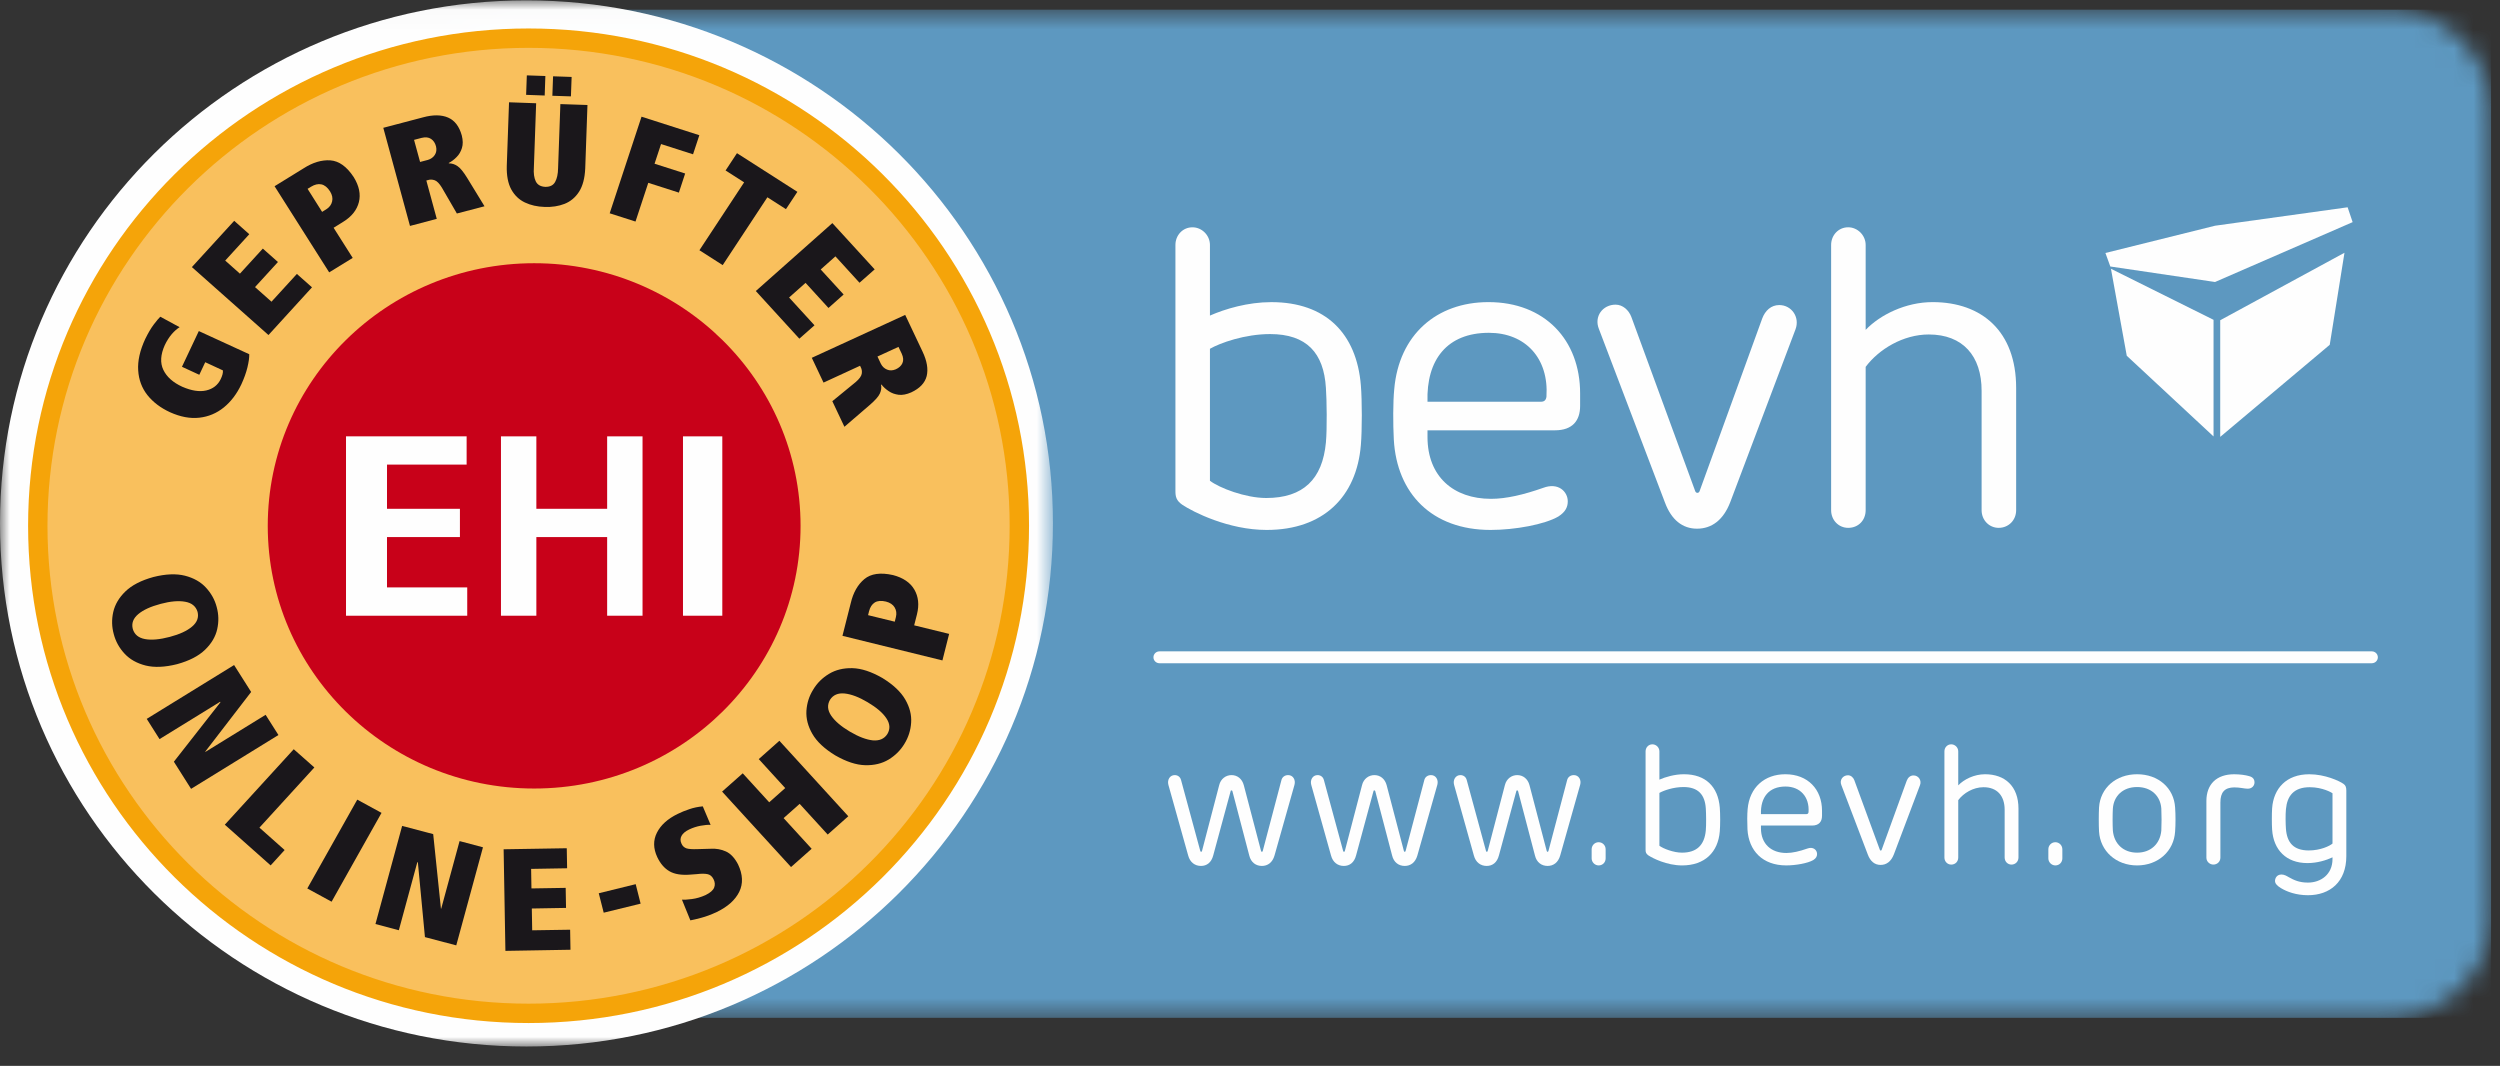
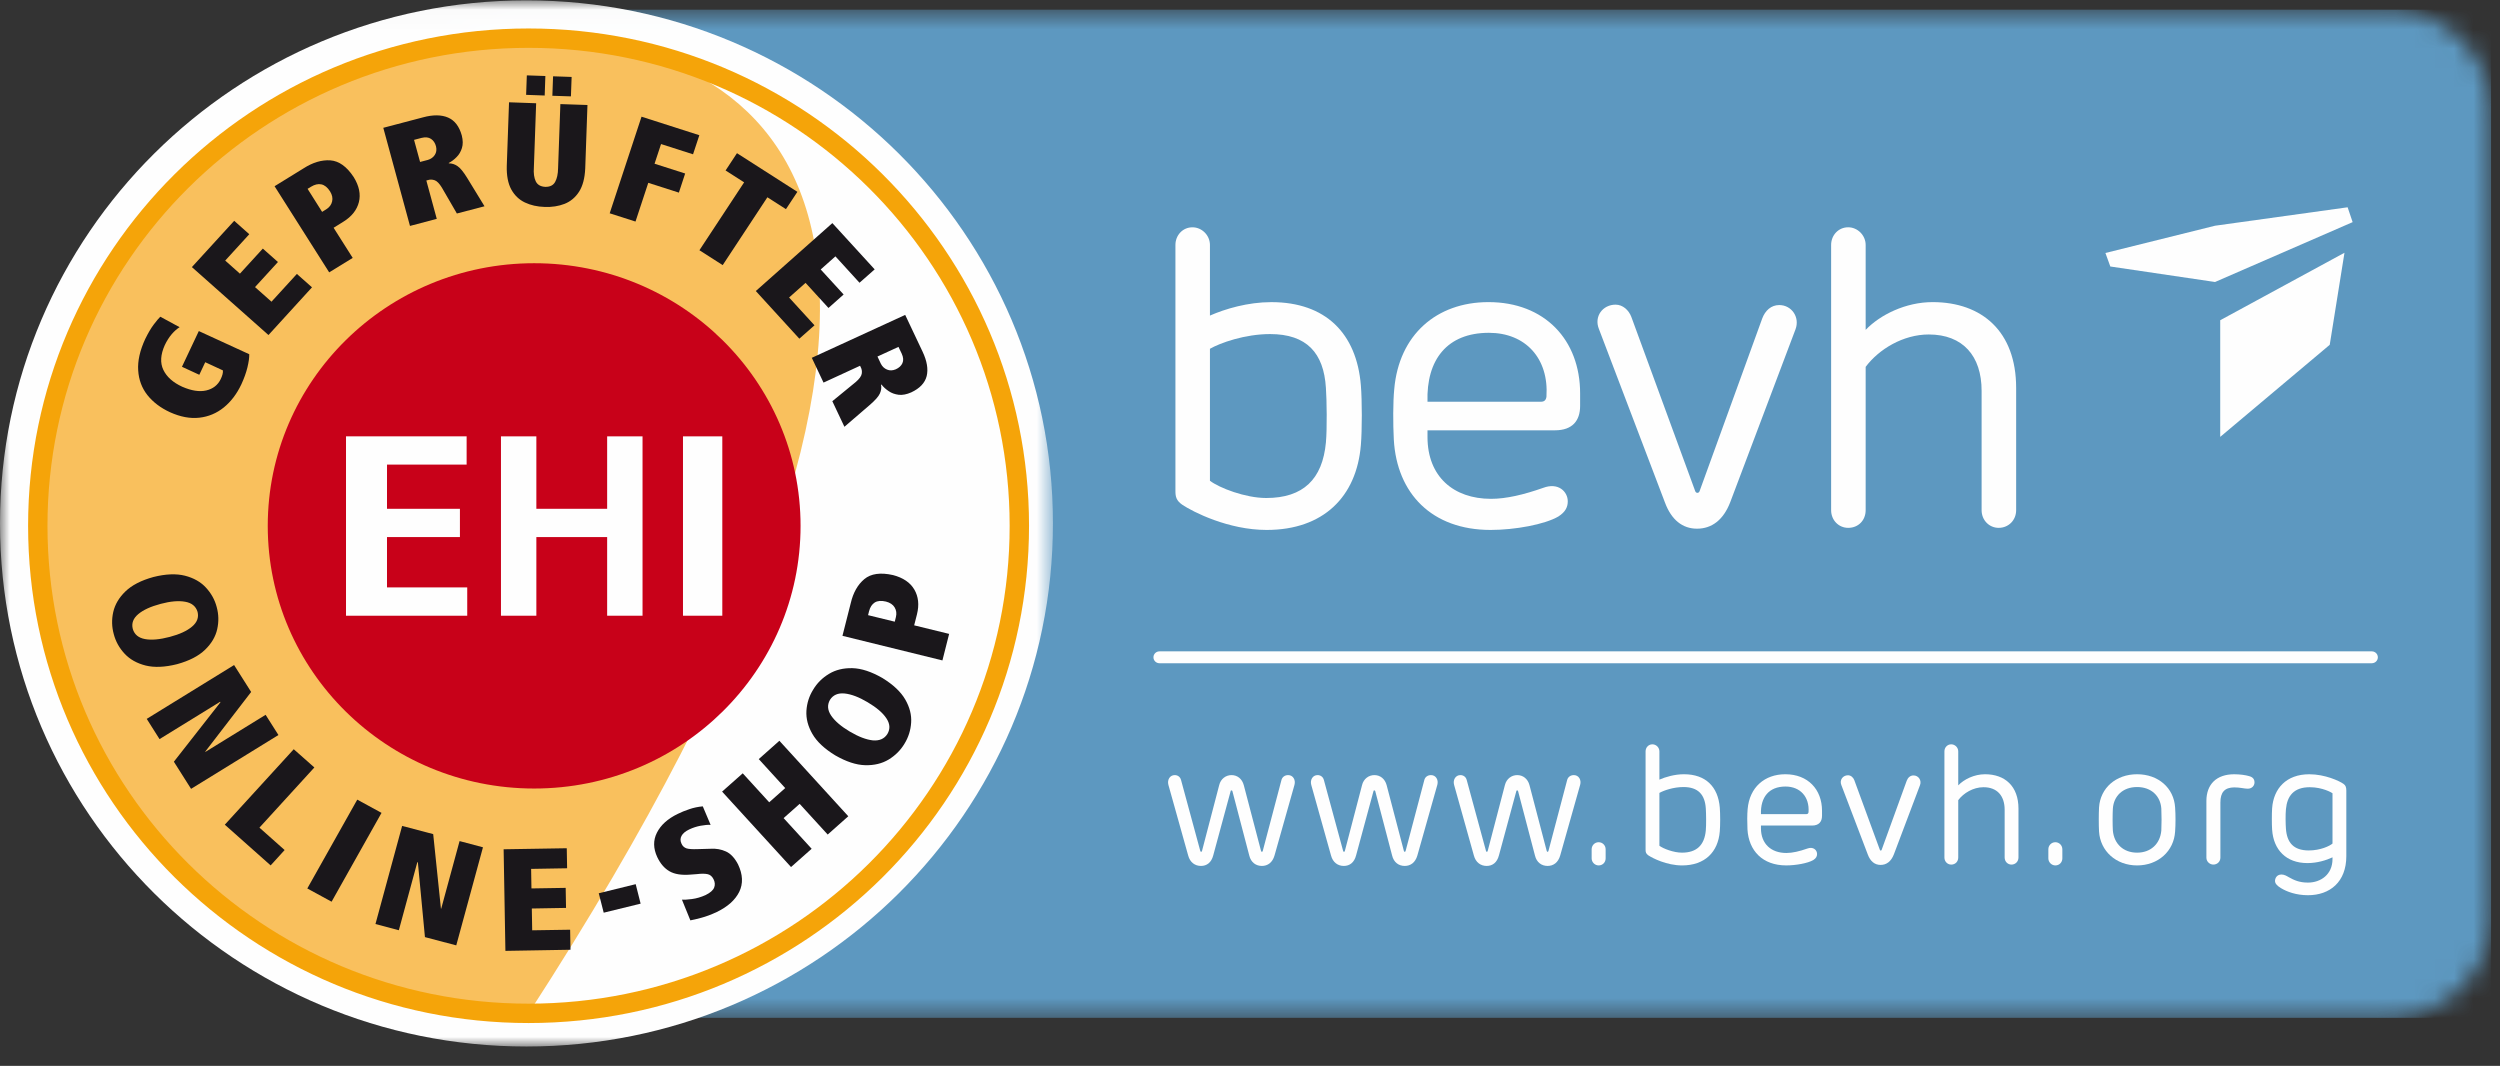
<svg xmlns="http://www.w3.org/2000/svg" xmlns:xlink="http://www.w3.org/1999/xlink" width="129px" height="55px" viewBox="0 0 129 55" version="1.1">
  <rect x="0" y="0" width="129" height="55" fill="#333333" stroke="none" />
  <title>bevh_Logo</title>
  <defs>
    <path d="M6.091,0.499 C3.196,0.499 0.112,2.826 0.112,5.699 L0.112,5.699 L0.112,47.319 C0.112,50.192 2.458,52.52 5.353,52.52 L5.353,52.52 L102.163,52.52 C105.057,52.52 107.402,50.192 107.402,47.319 L107.402,47.319 L107.402,5.699 C107.402,2.826 105.057,0.499 102.163,0.499 L102.163,0.499 L6.091,0.499 Z M5.353,0.499 L6.091,0.499 L5.353,0.499 Z" id="path-1" />
    <polygon id="path-3" points="0 0.019 54.332 0.019 54.332 54 0 54" />
    <path d="M0.051,13.821 C0.051,21.406 6.243,27.557 13.877,27.557 L13.877,27.557 C21.515,27.557 27.703,21.406 27.703,13.821 L27.703,13.821 C27.703,6.235 21.515,0.083 13.877,0.083 L13.877,0.083 C6.243,0.083 0.051,6.235 0.051,13.821" id="path-5" />
    <polygon id="path-7" points="0 54 128.539 54 128.539 0.019 0 0.019" />
  </defs>
  <g id="bevh_Logo" stroke="none" stroke-width="1" fill="none" fill-rule="evenodd">
    <g id="Group-113">
      <g id="Group-3" transform="translate(21.136, 0)">
        <mask id="mask-2" fill="white">
          <use xlink:href="#path-1" />
        </mask>
        <g id="Clip-2" />
        <polygon id="Fill-1" fill="#5D98C0" mask="url(#mask-2)" points="0.112 52.52 107.402 52.52 107.402 0.499 0.112 0.499" />
      </g>
      <g id="Group-11">
        <g id="Group-6">
          <mask id="mask-4" fill="white">
            <use xlink:href="#path-3" />
          </mask>
          <g id="Clip-5" />
          <path d="M0,27.009 C0,12.102 12.163,0.019 27.166,0.019 C42.17,0.019 54.332,12.102 54.332,27.009 C54.332,41.917 42.17,54 27.166,54 C12.163,54 0,41.917 0,27.009" id="Fill-4" fill="#FEFEFE" mask="url(#mask-4)" />
        </g>
        <g id="Group-10" transform="translate(1.853, 1.841)">
-           <path d="M0.097,25.29 C0.097,39.185 11.437,50.448 25.42,50.448 C39.408,50.448 50.745,39.185 50.745,25.29 C50.745,11.395 39.408,0.128 25.42,0.128 C11.437,0.128 0.097,11.395 0.097,25.29" id="Fill-7" fill="#F9C05D" />
+           <path d="M0.097,25.29 C0.097,39.185 11.437,50.448 25.42,50.448 C50.745,11.395 39.408,0.128 25.42,0.128 C11.437,0.128 0.097,11.395 0.097,25.29" id="Fill-7" fill="#F9C05D" />
          <path d="M0.097,25.29 C0.097,39.185 11.437,50.448 25.42,50.448 C39.408,50.448 50.745,39.185 50.745,25.29 C50.745,11.395 39.408,0.128 25.42,0.128 C11.437,0.128 0.097,11.395 0.097,25.29" id="Stroke-9" stroke="#F5A409" />
        </g>
      </g>
      <g id="Group-14" transform="translate(14.091, 13)">
        <mask id="mask-6" fill="white">
          <use xlink:href="#path-5" />
        </mask>
        <g id="Clip-13" />
        <path d="M0.051,13.821 C0.051,21.406 6.243,27.557 13.877,27.557 L13.877,27.557 C21.515,27.557 27.703,21.406 27.703,13.821 L27.703,13.821 C27.703,6.235 21.515,0.083 13.877,0.083 L13.877,0.083 C6.243,0.083 0.051,6.235 0.051,13.821" id="Fill-12" mask="url(#mask-6)" />
      </g>
      <g id="Group-112">
        <path d="M7.915,29.774 C7.284,29.948 6.803,30.196 6.47,30.519 C6.14,30.839 5.931,31.193 5.843,31.582 C5.757,31.969 5.767,32.351 5.871,32.724 C5.969,33.1 6.156,33.436 6.426,33.727 C6.699,34.022 7.059,34.225 7.51,34.34 C7.959,34.452 8.502,34.431 9.137,34.271 C9.768,34.098 10.25,33.849 10.58,33.528 C10.913,33.207 11.121,32.853 11.208,32.465 C11.295,32.077 11.285,31.696 11.181,31.321 C11.083,30.945 10.896,30.611 10.624,30.318 C10.353,30.025 9.992,29.822 9.542,29.706 C9.093,29.593 8.55,29.614 7.915,29.774 M8.292,31.159 C8.798,31.024 9.222,30.988 9.558,31.051 C9.896,31.111 10.108,31.286 10.195,31.574 C10.265,31.863 10.169,32.116 9.908,32.334 C9.646,32.556 9.263,32.732 8.755,32.865 C8.242,33 7.816,33.038 7.481,32.976 C7.147,32.914 6.937,32.741 6.853,32.457 L6.851,32.45 C6.779,32.163 6.873,31.908 7.132,31.691 C7.39,31.472 7.776,31.296 8.292,31.159" id="Fill-15" fill="#1A171B" />
        <polygon id="Fill-17" fill="#1A171B" points="8.972 39.304 9.859 40.705 14.367 37.927 13.706 36.884 10.599 38.798 10.591 38.783 12.959 35.705 12.079 34.316 7.571 37.094 8.232 38.138 11.358 36.212 11.375 36.237" />
        <polygon id="Fill-19" fill="#1A171B" points="11.6 42.554 13.965 44.655 14.687 43.862 13.387 42.706 16.221 39.601 15.157 38.66" />
        <polygon id="Fill-21" fill="#1A171B" points="15.857 45.845 17.11 46.528 19.687 41.944 18.435 41.261" />
        <polygon id="Fill-23" fill="#1A171B" points="21.927 48.355 23.543 48.781 24.921 43.721 23.714 43.4 22.766 46.888 22.752 46.885 22.353 43.04 20.75 42.617 19.374 47.679 20.58 48 21.534 44.488 21.562 44.496" />
        <polygon id="Fill-25" fill="#1A171B" points="26.079 49.065 29.437 49.007 29.419 47.973 27.461 48.004 27.442 46.879 29.207 46.848 29.189 45.814 27.423 45.843 27.406 44.835 29.263 44.803 29.245 43.769 25.987 43.823" />
        <polygon id="Fill-27" fill="#1A171B" points="30.896 46.092 31.151 47.095 33.056 46.628 32.802 45.623" />
        <path d="M35.623,47.491 C35.761,47.466 35.951,47.421 36.19,47.357 C36.428,47.294 36.694,47.196 36.984,47.06 C37.552,46.786 37.937,46.439 38.145,46.019 C38.352,45.596 38.332,45.123 38.083,44.602 C37.906,44.263 37.694,44.039 37.451,43.933 C37.208,43.824 36.953,43.78 36.684,43.796 L35.983,43.815 C35.728,43.824 35.545,43.813 35.426,43.777 C35.308,43.736 35.221,43.659 35.168,43.54 C35.097,43.392 35.097,43.256 35.168,43.129 C35.237,43.001 35.371,42.891 35.564,42.799 C35.753,42.709 35.949,42.646 36.147,42.609 C36.346,42.573 36.519,42.555 36.667,42.562 L36.264,41.608 C36.027,41.629 35.799,41.675 35.577,41.751 C35.351,41.826 35.149,41.909 34.965,42 C34.451,42.25 34.095,42.573 33.897,42.967 C33.699,43.358 33.705,43.78 33.917,44.232 C34.076,44.566 34.286,44.809 34.548,44.959 C34.809,45.11 35.171,45.168 35.633,45.129 L35.965,45.104 C36.185,45.077 36.361,45.077 36.498,45.104 C36.634,45.127 36.74,45.214 36.816,45.362 C36.893,45.513 36.905,45.658 36.851,45.797 C36.795,45.94 36.648,46.067 36.407,46.186 C36.17,46.292 35.933,46.362 35.701,46.391 C35.468,46.422 35.298,46.431 35.188,46.422 L35.623,47.491 Z" id="Fill-29" fill="#1A171B" />
        <polygon id="Fill-31" fill="#1A171B" points="42.709 43.063 43.772 42.119 40.216 38.224 39.152 39.169 40.517 40.665 39.691 41.398 38.325 39.903 37.26 40.847 40.817 44.739 41.881 43.797 40.434 42.214 41.262 41.479" />
        <path d="M43.098,38.977 C43.664,39.302 44.178,39.472 44.643,39.484 C45.109,39.496 45.512,39.399 45.857,39.191 C46.197,38.983 46.47,38.712 46.67,38.378 C46.874,38.046 46.991,37.682 47.015,37.285 C47.042,36.892 46.94,36.491 46.711,36.094 C46.481,35.695 46.088,35.327 45.532,34.985 C44.964,34.659 44.448,34.489 43.984,34.477 C43.521,34.466 43.116,34.565 42.774,34.773 C42.431,34.979 42.158,35.251 41.959,35.587 C41.752,35.917 41.638,36.279 41.611,36.677 C41.588,37.074 41.689,37.472 41.918,37.869 C42.147,38.267 42.541,38.637 43.098,38.977 M43.848,37.748 C43.397,37.481 43.076,37.205 42.886,36.923 C42.697,36.642 42.678,36.371 42.828,36.11 C42.988,35.859 43.24,35.751 43.581,35.784 C43.924,35.819 44.318,35.967 44.769,36.235 C45.226,36.506 45.549,36.779 45.735,37.061 C45.923,37.339 45.943,37.609 45.794,37.865 L45.79,37.873 C45.63,38.124 45.379,38.232 45.038,38.203 C44.702,38.168 44.303,38.018 43.848,37.748" id="Fill-33" fill="#1A171B" />
        <path d="M47.171,32.267 L47.316,31.697 C47.438,31.209 47.391,30.783 47.179,30.42 C46.968,30.059 46.6,29.81 46.08,29.674 C45.434,29.529 44.942,29.598 44.6,29.882 C44.26,30.166 44.025,30.579 43.899,31.121 L43.471,32.809 L48.629,34.078 L48.975,32.709 L47.171,32.267 Z M46.17,32.079 L44.792,31.742 L44.843,31.539 C44.896,31.329 44.995,31.18 45.139,31.087 C45.285,30.999 45.476,30.984 45.715,31.041 C45.923,31.094 46.076,31.196 46.162,31.34 C46.251,31.487 46.276,31.653 46.228,31.843 L46.17,32.079 Z" id="Fill-35" fill="#1A171B" />
        <path d="M10.284,19.339 L10.59,18.69 L11.502,19.113 C11.508,19.177 11.5,19.248 11.48,19.325 C11.458,19.402 11.428,19.483 11.388,19.564 C11.24,19.871 10.991,20.064 10.643,20.147 C10.294,20.228 9.881,20.164 9.404,19.956 C8.928,19.738 8.603,19.448 8.429,19.086 C8.256,18.725 8.282,18.297 8.506,17.801 C8.611,17.583 8.729,17.398 8.861,17.243 C8.994,17.089 9.129,16.969 9.268,16.883 L8.272,16.343 C8.188,16.426 8.074,16.556 7.934,16.745 C7.793,16.931 7.647,17.178 7.496,17.487 C7.22,18.081 7.098,18.624 7.131,19.113 C7.16,19.597 7.321,20.025 7.607,20.388 C7.896,20.75 8.284,21.046 8.773,21.271 C9.312,21.514 9.817,21.607 10.287,21.553 C10.759,21.501 11.18,21.322 11.548,21.025 C11.917,20.725 12.217,20.33 12.452,19.836 C12.593,19.53 12.7,19.236 12.767,18.959 C12.834,18.679 12.867,18.455 12.861,18.278 L10.259,17.083 L9.389,18.926 L10.284,19.339 Z" id="Fill-37" fill="#1A171B" />
        <polygon id="Fill-39" fill="#1A171B" points="13.853 17.288 16.099 14.826 15.319 14.135 14.009 15.568 13.159 14.814 14.342 13.52 13.562 12.827 12.38 14.121 11.621 13.446 12.863 12.086 12.084 11.394 9.901 13.782" />
        <path d="M17.214,11.753 L17.718,11.44 C18.15,11.172 18.416,10.834 18.519,10.429 C18.62,10.026 18.533,9.594 18.251,9.138 C17.891,8.592 17.489,8.305 17.043,8.274 C16.599,8.245 16.14,8.382 15.667,8.685 L14.168,9.609 L16.986,14.054 L18.2,13.308 L17.214,11.753 Z M16.621,10.933 L15.871,9.744 L16.051,9.634 C16.238,9.52 16.414,9.478 16.58,9.513 C16.747,9.547 16.898,9.667 17.03,9.874 C17.142,10.055 17.178,10.228 17.137,10.395 C17.1,10.56 17,10.697 16.835,10.8 L16.621,10.933 Z" id="Fill-41" fill="#1A171B" />
        <path d="M21.676,8.357 L21.365,7.217 L21.75,7.116 C21.952,7.065 22.114,7.082 22.241,7.167 C22.366,7.25 22.453,7.377 22.499,7.555 C22.539,7.722 22.518,7.869 22.435,7.996 C22.351,8.122 22.232,8.206 22.08,8.251 L21.676,8.357 Z M23.575,11.017 L25.001,10.644 L24.108,9.183 C23.915,8.868 23.747,8.664 23.607,8.571 C23.465,8.474 23.317,8.428 23.162,8.43 L23.156,8.409 C23.301,8.334 23.435,8.234 23.561,8.104 C23.688,7.979 23.779,7.823 23.836,7.637 C23.894,7.452 23.89,7.238 23.828,6.989 C23.698,6.522 23.464,6.216 23.122,6.067 C22.781,5.92 22.353,5.913 21.832,6.054 L19.778,6.595 L21.155,11.658 L22.537,11.293 L21.999,9.314 L22.073,9.295 C22.183,9.256 22.299,9.258 22.422,9.298 C22.544,9.337 22.67,9.467 22.802,9.683 L23.575,11.017 Z" id="Fill-43" fill="#1A171B" />
        <path d="M27.148,4.894 L28.106,4.929 L28.141,3.922 L27.184,3.889 L27.148,4.894 Z M28.502,4.942 L29.46,4.973 L29.496,3.97 L28.538,3.937 L28.502,4.942 Z M27.665,5.328 L26.266,5.278 L26.15,8.552 C26.135,9.059 26.214,9.467 26.382,9.775 C26.552,10.082 26.785,10.305 27.085,10.448 C27.384,10.59 27.722,10.666 28.102,10.678 C28.479,10.693 28.821,10.639 29.129,10.52 C29.438,10.398 29.689,10.189 29.879,9.894 C30.069,9.598 30.175,9.198 30.198,8.689 L30.313,5.418 L28.915,5.371 L28.797,8.687 C28.791,8.982 28.741,9.216 28.645,9.387 C28.55,9.561 28.38,9.646 28.137,9.642 C27.894,9.629 27.729,9.534 27.643,9.352 C27.558,9.173 27.526,8.936 27.548,8.644 L27.665,5.328 Z" id="Fill-45" fill="#1A171B" />
        <polygon id="Fill-47" fill="#1A171B" points="31.46 11.006 32.792 11.432 33.451 9.434 35.03 9.939 35.354 8.953 33.775 8.448 34.11 7.433 35.761 7.962 36.086 6.977 33.103 6.021" />
        <polygon id="Fill-49" fill="#1A171B" points="36.09 12.912 37.291 13.68 39.597 10.18 40.555 10.792 41.145 9.899 38.028 7.904 37.44 8.797 38.397 9.409" />
        <polygon id="Fill-51" fill="#1A171B" points="39 15.017 41.246 17.476 42.028 16.786 40.717 15.351 41.567 14.596 42.749 15.891 43.531 15.196 42.348 13.904 43.108 13.228 44.35 14.59 45.133 13.9 42.95 11.512" />
        <path d="M45.277,18.397 L46.361,17.899 L46.53,18.252 C46.615,18.439 46.627,18.601 46.565,18.739 C46.506,18.873 46.389,18.982 46.22,19.057 C46.06,19.124 45.912,19.13 45.77,19.07 C45.627,19.011 45.524,18.91 45.453,18.771 L45.277,18.397 Z M42.948,20.702 L43.572,22.022 L44.874,20.901 C45.156,20.658 45.332,20.461 45.399,20.309 C45.469,20.155 45.493,20.002 45.461,19.851 L45.485,19.844 C45.583,19.971 45.708,20.083 45.857,20.183 C46.005,20.286 46.177,20.345 46.371,20.371 C46.565,20.394 46.782,20.351 47.019,20.247 C47.461,20.041 47.728,19.759 47.817,19.404 C47.903,19.048 47.833,18.628 47.606,18.148 L46.708,16.249 L41.889,18.463 L42.494,19.742 L44.379,18.873 L44.412,18.943 C44.467,19.043 44.487,19.157 44.467,19.281 C44.448,19.408 44.342,19.554 44.146,19.721 L42.948,20.702 Z" id="Fill-53" fill="#1A171B" />
        <path d="M24.283,31.348 C24.307,31.348 24.402,31.337 24.402,31.233 C24.402,30.986 24.405,29.747 24.4,29.702 C24.368,29.608 24.259,29.612 24.259,29.612 L19.462,29.612 C19.431,29.612 19.372,29.566 19.372,29.494 C19.376,29.311 19.372,28.016 19.372,27.987 L19.372,26.018 L19.372,24.631 C19.372,24.631 19.38,24.513 19.479,24.513 C19.494,24.513 24.251,24.515 24.255,24.515 C24.354,24.511 24.389,24.457 24.4,24.403 L24.4,22.921 C24.392,22.85 24.303,22.798 24.257,22.796 C24.19,22.796 17.867,22.794 17.867,22.794 C17.867,22.794 17.753,22.804 17.736,22.909 C17.736,23 17.729,31.169 17.733,31.223 C17.745,31.335 17.875,31.348 17.875,31.348 L24.282,31.348" id="Fill-55" fill="#FEFEFE" />
        <path d="M35.477,22.792 L37.009,22.792 C37.009,22.792 37.114,22.782 37.14,22.89 C37.156,22.963 37.142,31.236 37.142,31.236 C37.142,31.236 37.132,31.337 37.016,31.35 C36.978,31.352 35.555,31.35 35.483,31.35 C35.366,31.348 35.366,31.233 35.366,31.233 L35.366,22.89 C35.366,22.89 35.366,22.809 35.477,22.792" id="Fill-57" fill="#FEFEFE" />
        <path d="M26.332,22.794 L27.865,22.794 C27.865,22.794 27.963,22.79 27.988,22.898 C28.005,22.973 27.986,31.226 27.986,31.226 C27.986,31.226 27.979,31.34 27.879,31.35 C27.842,31.352 26.404,31.35 26.332,31.35 C26.216,31.347 26.214,31.242 26.214,31.242 L26.214,22.898 C26.214,22.898 26.222,22.811 26.332,22.794" id="Fill-59" fill="#FEFEFE" />
        <path d="M24.179,27.852 C21.902,27.858 21.381,27.855 20.281,27.856 C20.193,27.856 20.164,27.773 20.164,27.748 C20.162,27.572 20.162,26.929 20.167,26.214 C20.175,26.108 20.269,26.106 20.269,26.106 L24.179,26.106 C24.179,26.106 24.274,26.124 24.283,26.201 C24.284,26.752 24.283,27.611 24.281,27.735 C24.281,27.781 24.265,27.852 24.179,27.852" id="Fill-61" fill="#FEFEFE" />
        <path d="M31.849,22.909 C31.853,22.811 31.955,22.796 31.955,22.796 L33.502,22.794 C33.502,22.794 33.614,22.804 33.622,22.909 C33.628,22.985 33.618,31.184 33.614,31.225 C33.608,31.315 33.508,31.348 33.508,31.348 C33.508,31.348 31.997,31.348 31.953,31.346 C31.859,31.342 31.842,31.221 31.842,31.221 L31.842,27.857 C31.842,27.857 30.136,27.857 28.887,27.86 C28.779,27.86 28.771,27.777 28.771,27.75 C28.769,27.579 28.769,26.93 28.771,26.218 C28.775,26.13 28.879,26.11 28.879,26.11 L31.842,26.112 C31.842,26.112 31.844,22.987 31.849,22.909" id="Fill-63" fill="#FEFEFE" />
-         <polygon id="Fill-65" fill="#FEFEFE" points="114.219 22.521 109.741 18.357 108.925 13.869 114.219 16.503" />
        <polygon id="Fill-67" fill="#FEFEFE" points="114.563 22.543 120.214 17.792 120.975 13.042 114.563 16.524" />
        <polygon id="Fill-69" fill="#FEFEFE" points="114.298 11.647 121.137 10.696 121.396 11.462 114.296 14.551 108.892 13.751 108.64 13.054" />
        <path d="M91.81,15.741 C91.392,15.741 91.084,16.023 90.93,16.435 L87.696,25.35 C87.652,25.458 87.52,25.458 87.476,25.35 L84.176,16.349 C84.044,16.001 83.736,15.72 83.363,15.72 C82.703,15.72 82.24,16.327 82.505,16.978 L85.914,25.936 C86.245,26.825 86.817,27.28 87.565,27.28 C88.334,27.28 88.928,26.825 89.28,25.913 L92.646,16.999 C92.887,16.37 92.447,15.741 91.81,15.741" id="Fill-71" fill="#FEFEFE" />
        <path d="M96.268,12.64 C96.268,12.141 95.85,11.728 95.366,11.728 C94.86,11.728 94.486,12.141 94.486,12.64 L94.486,26.326 C94.486,26.846 94.881,27.237 95.366,27.237 C95.893,27.237 96.268,26.846 96.268,26.326 L96.268,18.93 C96.95,18.019 98.203,17.259 99.523,17.259 C101.284,17.259 102.251,18.366 102.251,20.166 L102.251,26.326 C102.251,26.846 102.647,27.237 103.131,27.237 C103.638,27.237 104.033,26.846 104.033,26.326 L104.033,20.014 C104.033,17.108 102.273,15.589 99.722,15.589 C98.336,15.589 97.016,16.24 96.268,17.021 L96.268,12.64 Z" id="Fill-73" fill="#FEFEFE" />
        <path d="M81.534,20.296 C81.534,17.541 79.708,15.589 76.805,15.589 C74.121,15.589 72.186,17.281 71.943,20.079 C71.877,20.751 71.877,21.858 71.921,22.682 C72.075,25.458 73.879,27.345 76.915,27.345 C78.169,27.345 79.708,27.063 80.412,26.651 C80.787,26.412 80.897,26.152 80.897,25.87 C80.897,25.371 80.412,24.873 79.62,25.176 C78.631,25.523 77.729,25.74 76.937,25.74 C75.001,25.74 73.659,24.59 73.659,22.552 L73.659,22.204 L80.237,22.204 C81.138,22.204 81.534,21.706 81.534,20.947 L81.534,20.296 Z M73.659,20.73 C73.593,18.561 74.671,17.173 76.827,17.173 C78.719,17.173 79.928,18.496 79.797,20.469 C79.775,20.643 79.686,20.73 79.51,20.73 L73.659,20.73 Z" id="Fill-75" fill="#FEFEFE" />
        <path d="M70.221,19.884 C70.001,17.194 68.395,15.59 65.601,15.59 C64.391,15.59 63.225,15.936 62.433,16.284 L62.433,12.64 C62.433,12.14 62.016,11.729 61.531,11.729 C61.026,11.729 60.652,12.14 60.652,12.64 L60.652,25.328 C60.652,25.632 60.695,25.827 61.004,26.044 C61.554,26.412 63.379,27.345 65.359,27.345 C68.285,27.345 70.001,25.632 70.221,22.964 C70.286,22.183 70.286,20.686 70.221,19.884 M68.417,22.834 C68.241,24.721 67.252,25.697 65.337,25.697 C64.259,25.697 62.917,25.176 62.433,24.808 L62.433,17.997 C62.962,17.693 64.237,17.238 65.535,17.238 C67.427,17.238 68.307,18.214 68.417,20.014 C68.461,20.643 68.483,22.096 68.417,22.834" id="Fill-77" fill="#FEFEFE" />
        <path d="M63.591,40.819 C63.581,40.794 63.564,40.784 63.547,40.784 C63.529,40.784 63.502,40.794 63.502,40.819 L62.604,44.135 C62.508,44.509 62.27,44.682 61.97,44.682 C61.671,44.682 61.407,44.509 61.31,44.144 L60.289,40.498 C60.219,40.238 60.368,39.995 60.615,39.995 C60.765,39.995 60.897,40.082 60.941,40.246 L61.935,43.91 C61.953,43.97 62.006,43.97 62.023,43.91 L62.912,40.507 C62.992,40.186 63.256,39.995 63.547,39.995 C63.846,39.995 64.092,40.186 64.18,40.516 L65.07,43.91 C65.087,43.97 65.14,43.97 65.158,43.91 L66.117,40.273 C66.153,40.099 66.293,39.995 66.469,39.995 C66.724,39.995 66.865,40.246 66.795,40.498 L65.765,44.144 C65.659,44.509 65.413,44.682 65.113,44.682 C64.814,44.682 64.55,44.509 64.462,44.144 L63.591,40.819 Z" id="Fill-79" fill="#FEFEFE" />
        <path d="M70.962,40.819 C70.952,40.794 70.935,40.784 70.918,40.784 C70.9,40.784 70.873,40.794 70.873,40.819 L69.975,44.135 C69.879,44.509 69.641,44.682 69.341,44.682 C69.042,44.682 68.778,44.509 68.681,44.144 L67.66,40.498 C67.59,40.238 67.739,39.995 67.986,39.995 C68.136,39.995 68.268,40.082 68.312,40.246 L69.306,43.91 C69.324,43.97 69.377,43.97 69.394,43.91 L70.283,40.507 C70.363,40.186 70.627,39.995 70.918,39.995 C71.217,39.995 71.463,40.186 71.551,40.516 L72.441,43.91 C72.458,43.97 72.511,43.97 72.529,43.91 L73.489,40.273 C73.523,40.099 73.664,39.995 73.84,39.995 C74.095,39.995 74.237,40.246 74.166,40.498 L73.136,44.144 C73.03,44.509 72.784,44.682 72.484,44.682 C72.185,44.682 71.921,44.509 71.833,44.144 L70.962,40.819 Z" id="Fill-81" fill="#FEFEFE" />
        <path d="M78.332,40.819 C78.323,40.794 78.306,40.784 78.288,40.784 C78.27,40.784 78.244,40.794 78.244,40.819 L77.346,44.135 C77.249,44.509 77.012,44.682 76.712,44.682 C76.413,44.682 76.148,44.509 76.052,44.144 L75.031,40.498 C74.96,40.238 75.11,39.995 75.357,39.995 C75.506,39.995 75.638,40.082 75.682,40.246 L76.678,43.91 C76.694,43.97 76.747,43.97 76.765,43.91 L77.654,40.507 C77.734,40.186 77.998,39.995 78.288,39.995 C78.588,39.995 78.834,40.186 78.922,40.516 L79.811,43.91 C79.829,43.97 79.881,43.97 79.9,43.91 L80.859,40.273 C80.894,40.099 81.035,39.995 81.211,39.995 C81.466,39.995 81.607,40.246 81.536,40.498 L80.506,44.144 C80.401,44.509 80.155,44.682 79.855,44.682 C79.556,44.682 79.291,44.509 79.204,44.144 L78.332,40.819 Z" id="Fill-83" fill="#FEFEFE" />
        <path d="M82.851,43.823 L82.851,44.292 C82.851,44.491 82.701,44.656 82.49,44.656 C82.296,44.656 82.129,44.491 82.129,44.292 L82.129,43.823 C82.129,43.623 82.288,43.458 82.49,43.458 C82.693,43.458 82.851,43.623 82.851,43.823" id="Fill-85" fill="#FEFEFE" />
        <path d="M88.02,41.722 C87.976,41.001 87.623,40.611 86.866,40.611 C86.347,40.611 85.836,40.793 85.625,40.915 L85.625,43.641 C85.819,43.788 86.356,43.997 86.788,43.997 C87.553,43.997 87.95,43.606 88.02,42.851 C88.046,42.555 88.037,41.974 88.02,41.722 M88.741,42.903 C88.653,43.97 87.967,44.656 86.796,44.656 C86.004,44.656 85.273,44.283 85.052,44.135 C84.93,44.048 84.912,43.97 84.912,43.849 L84.912,38.771 C84.912,38.571 85.062,38.407 85.264,38.407 C85.458,38.407 85.625,38.571 85.625,38.771 L85.625,40.229 C85.942,40.091 86.409,39.951 86.893,39.951 C88.011,39.951 88.653,40.594 88.741,41.67 C88.768,41.991 88.768,42.59 88.741,42.903" id="Fill-87" fill="#FEFEFE" />
        <path d="M93.206,42.009 C93.276,42.009 93.312,41.974 93.321,41.905 C93.374,41.115 92.889,40.585 92.132,40.585 C91.27,40.585 90.838,41.141 90.865,42.009 L93.206,42.009 Z M94.016,42.095 C94.016,42.399 93.858,42.599 93.497,42.599 L90.865,42.599 L90.865,42.737 C90.865,43.554 91.402,44.014 92.177,44.014 C92.493,44.014 92.854,43.927 93.25,43.788 C93.567,43.666 93.761,43.866 93.761,44.066 C93.761,44.179 93.717,44.283 93.567,44.378 C93.286,44.543 92.67,44.655 92.167,44.655 C90.953,44.655 90.231,43.901 90.169,42.789 C90.152,42.46 90.152,42.017 90.178,41.748 C90.275,40.629 91.05,39.951 92.124,39.951 C93.286,39.951 94.016,40.733 94.016,41.835 L94.016,42.095 Z" id="Fill-89" fill="#FEFEFE" />
        <path d="M99.072,40.516 L97.725,44.083 C97.584,44.448 97.347,44.63 97.038,44.63 C96.739,44.63 96.51,44.448 96.378,44.092 L95.013,40.507 C94.908,40.247 95.092,40.004 95.356,40.004 C95.506,40.004 95.63,40.117 95.682,40.255 L97.003,43.857 C97.021,43.901 97.073,43.901 97.091,43.857 L98.385,40.29 C98.447,40.125 98.57,40.012 98.737,40.012 C98.993,40.012 99.168,40.264 99.072,40.516" id="Fill-91" fill="#FEFEFE" />
        <path d="M101.045,40.525 C101.344,40.212 101.872,39.951 102.428,39.951 C103.448,39.951 104.153,40.56 104.153,41.722 L104.153,44.248 C104.153,44.456 103.994,44.613 103.792,44.613 C103.598,44.613 103.44,44.456 103.44,44.248 L103.44,41.783 C103.44,41.063 103.052,40.62 102.348,40.62 C101.82,40.62 101.318,40.923 101.045,41.288 L101.045,44.248 C101.045,44.456 100.896,44.613 100.684,44.613 C100.49,44.613 100.332,44.456 100.332,44.248 L100.332,38.771 C100.332,38.571 100.482,38.407 100.684,38.407 C100.878,38.407 101.045,38.571 101.045,38.771 L101.045,40.525 Z" id="Fill-93" fill="#FEFEFE" />
        <path d="M106.417,43.823 L106.417,44.292 C106.417,44.491 106.267,44.656 106.056,44.656 C105.862,44.656 105.695,44.491 105.695,44.292 L105.695,43.823 C105.695,43.623 105.854,43.458 106.056,43.458 C106.258,43.458 106.417,43.623 106.417,43.823" id="Fill-95" fill="#FEFEFE" />
        <path d="M109.024,41.722 C109.006,42.026 109.006,42.564 109.024,42.859 C109.085,43.536 109.56,43.997 110.273,43.997 C110.987,43.997 111.462,43.536 111.524,42.859 C111.541,42.564 111.541,42.026 111.524,41.722 C111.48,41.08 111.013,40.611 110.273,40.611 C109.534,40.611 109.067,41.08 109.024,41.722 M112.236,41.67 C112.263,42.026 112.263,42.555 112.236,42.903 C112.175,43.918 111.365,44.656 110.273,44.656 C109.191,44.656 108.372,43.918 108.31,42.903 C108.292,42.555 108.292,42.026 108.31,41.67 C108.372,40.655 109.191,39.951 110.273,39.951 C111.365,39.951 112.175,40.655 112.236,41.67" id="Fill-97" fill="#FEFEFE" />
        <path d="M116.332,40.377 C116.332,40.516 116.227,40.697 115.98,40.697 C115.804,40.697 115.593,40.629 115.284,40.629 C114.791,40.637 114.572,40.88 114.572,41.41 L114.572,44.256 C114.572,44.456 114.413,44.612 114.211,44.612 C114.017,44.612 113.85,44.456 113.85,44.256 L113.85,41.332 C113.85,40.481 114.36,39.952 115.284,39.952 C115.584,39.952 115.883,39.995 116.05,40.047 C116.253,40.099 116.332,40.211 116.332,40.377" id="Fill-99" fill="#FEFEFE" />
        <path d="M117.954,41.757 C117.927,42.044 117.936,42.521 117.954,42.764 C118.007,43.475 118.341,43.883 119.134,43.883 C119.741,43.883 120.216,43.649 120.357,43.528 L120.357,40.932 C120.33,40.906 119.847,40.62 119.186,40.62 C118.358,40.62 118.016,41.071 117.954,41.757 L117.954,41.757 Z M121.07,44.179 C121.07,45.498 120.234,46.193 119.089,46.193 C118.482,46.193 117.997,46.01 117.699,45.828 C117.47,45.689 117.391,45.576 117.391,45.454 C117.391,45.333 117.47,45.125 117.725,45.125 C117.874,45.125 117.997,45.203 118.103,45.264 C118.367,45.411 118.64,45.542 119.089,45.542 C119.749,45.542 120.357,45.125 120.357,44.327 L120.357,44.239 C120.04,44.387 119.574,44.535 119.063,44.535 C117.971,44.535 117.311,43.858 117.241,42.807 C117.223,42.547 117.223,41.974 117.241,41.714 C117.311,40.689 117.971,39.952 119.159,39.952 C119.961,39.952 120.7,40.29 120.921,40.446 C121.027,40.524 121.07,40.602 121.07,40.794 L121.07,44.179 Z" id="Fill-101" fill="#FEFEFE" />
        <path d="M122.386,34.223 L59.829,34.223 C59.656,34.223 59.518,34.086 59.518,33.917 C59.518,33.747 59.656,33.61 59.829,33.61 L122.386,33.61 C122.558,33.61 122.697,33.747 122.697,33.917 C122.697,34.086 122.558,34.223 122.386,34.223" id="Fill-103" fill="#FEFEFE" />
        <path d="M13.816,27.137 C13.816,34.62 19.972,40.688 27.563,40.688 C35.157,40.688 41.309,34.62 41.309,27.137 C41.309,19.651 35.157,13.582 27.563,13.582 C19.972,13.582 13.816,19.651 13.816,27.137" id="Fill-105" fill="#C80119" />
        <polygon id="Fill-107" fill="#FEFEFE" points="25.85 22.516 27.676 22.516 27.676 26.254 31.329 26.254 31.329 22.516 33.155 22.516 33.155 31.771 31.329 31.771 31.329 27.713 27.676 27.713 27.676 31.771 25.85 31.771" />
        <mask id="mask-8" fill="white">
          <use xlink:href="#path-7" />
        </mask>
        <g id="Clip-110" />
        <polygon id="Fill-109" fill="#FEFEFE" mask="url(#mask-8)" points="35.242 31.771 37.271 31.771 37.271 22.516 35.242 22.516" />
        <polygon id="Fill-111" fill="#FEFEFE" mask="url(#mask-8)" points="17.854 22.516 24.078 22.516 24.078 23.974 19.97 23.974 19.969 26.254 23.732 26.254 23.732 27.713 19.969 27.713 19.969 30.311 24.109 30.311 24.109 31.771 17.854 31.771" />
      </g>
    </g>
  </g>
</svg>